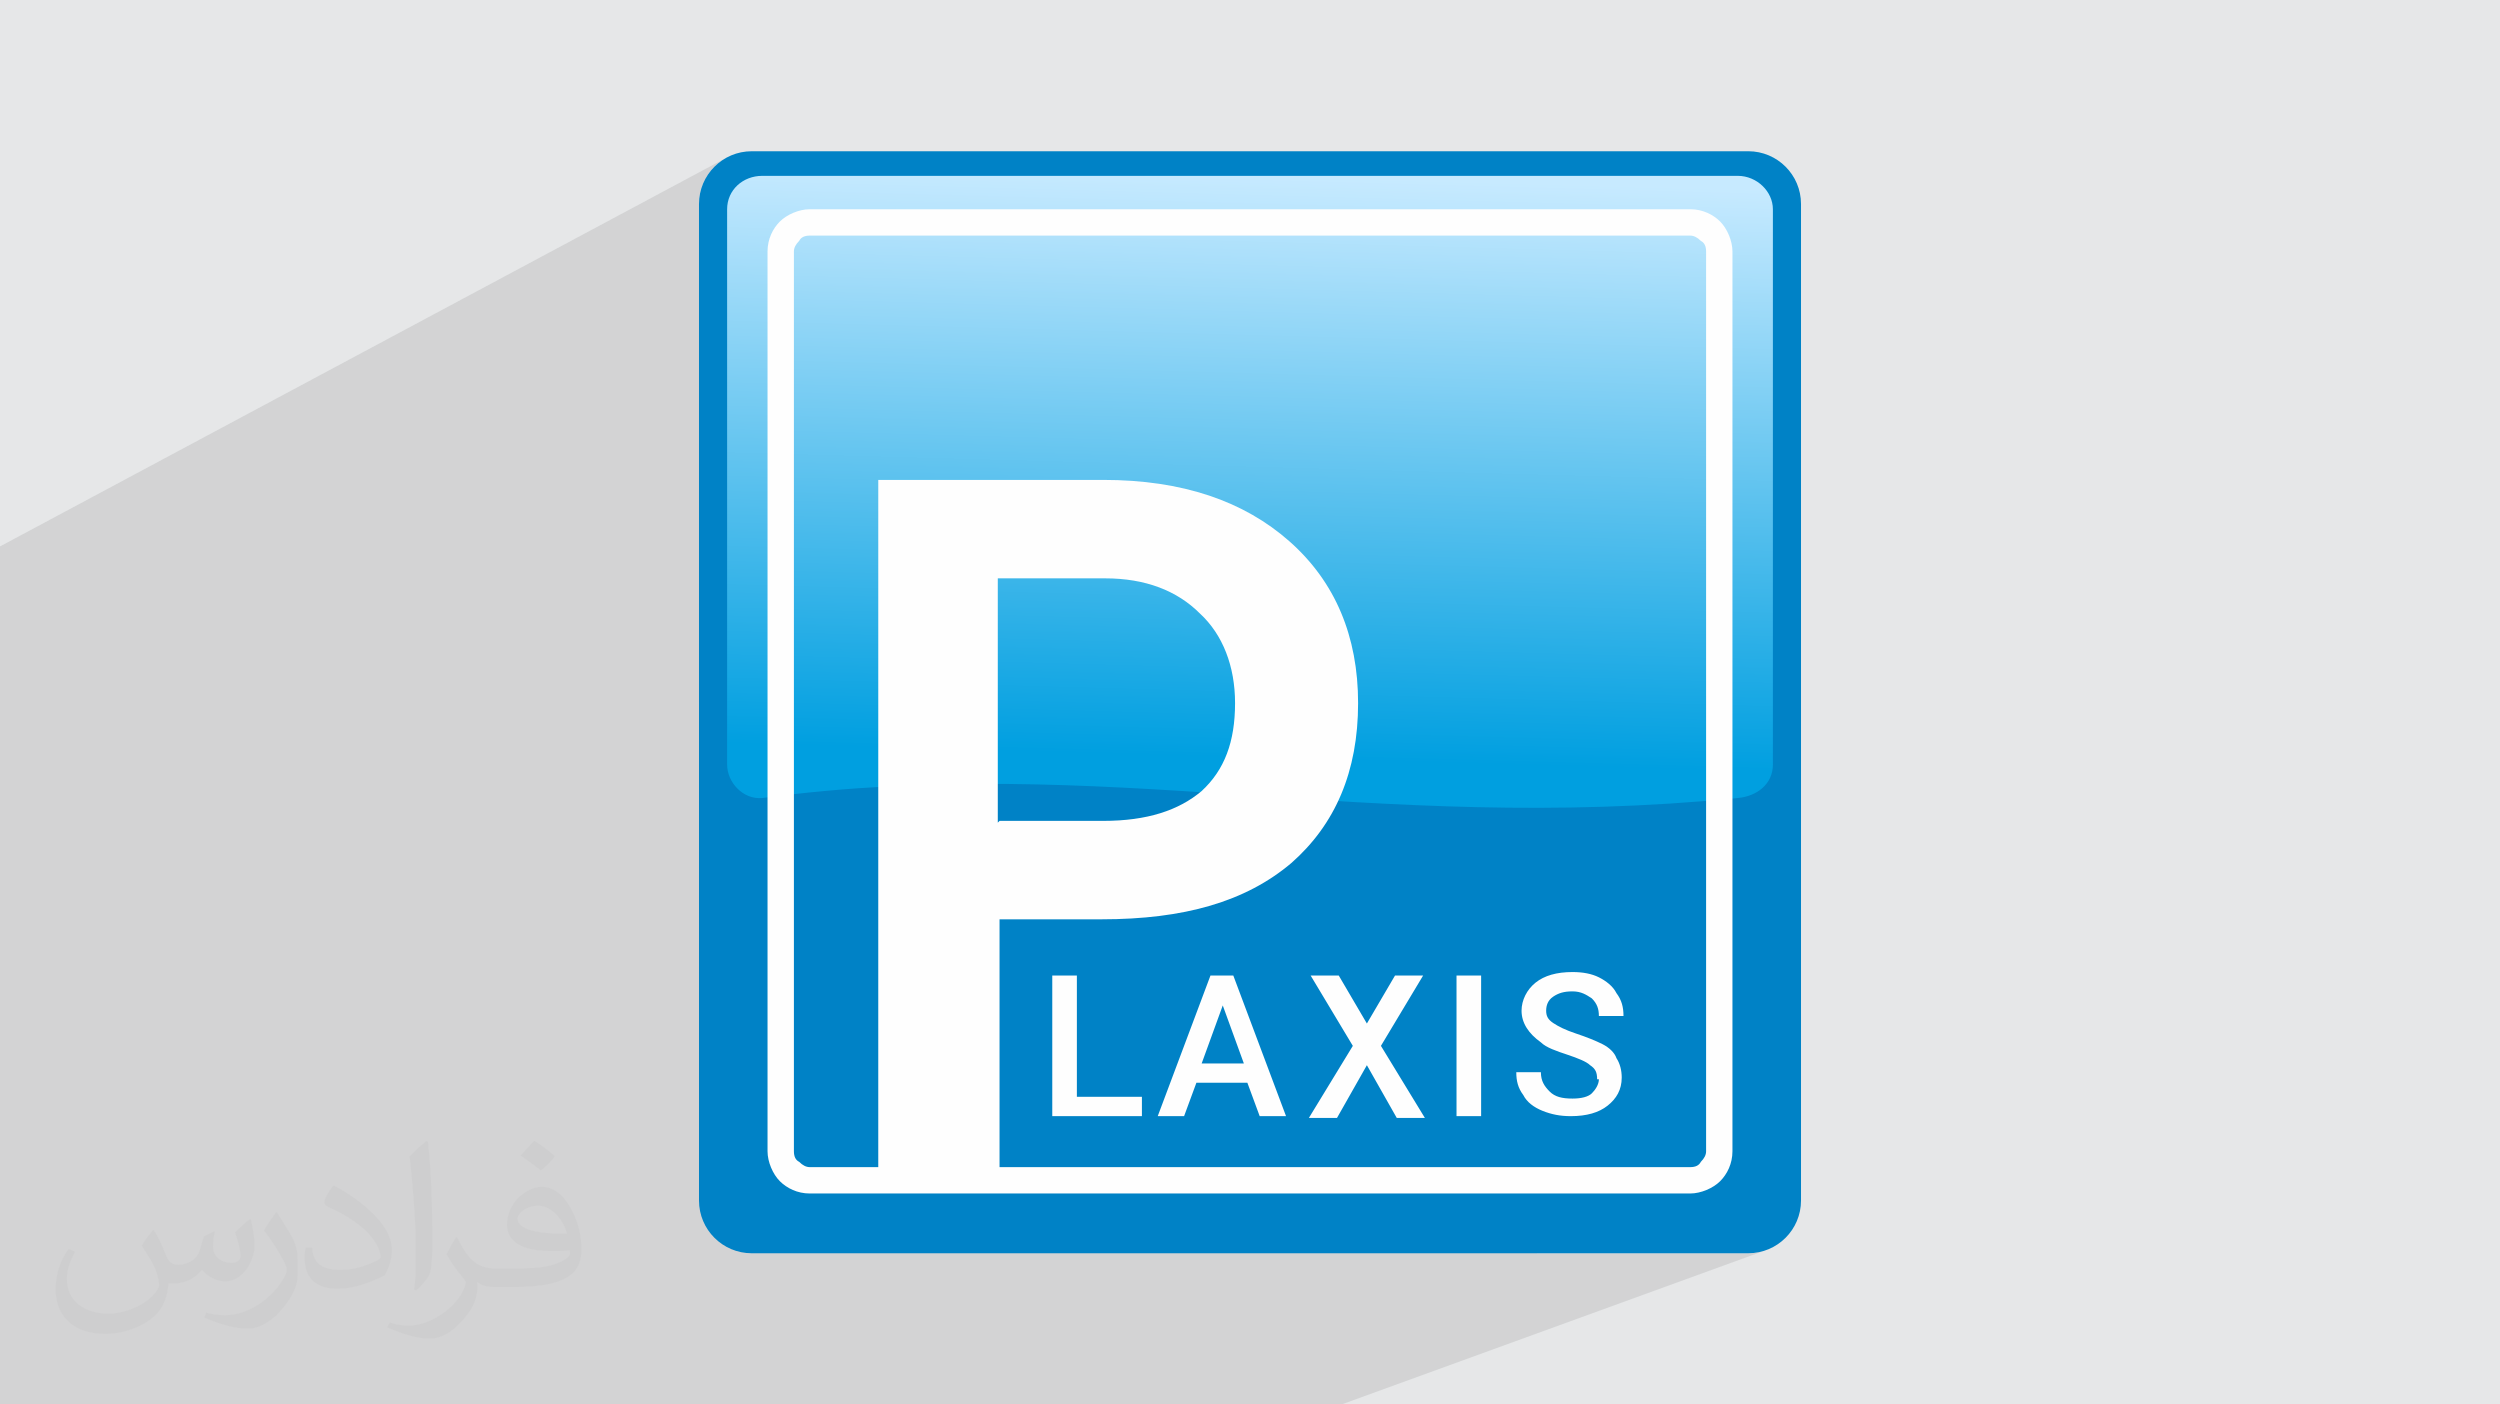
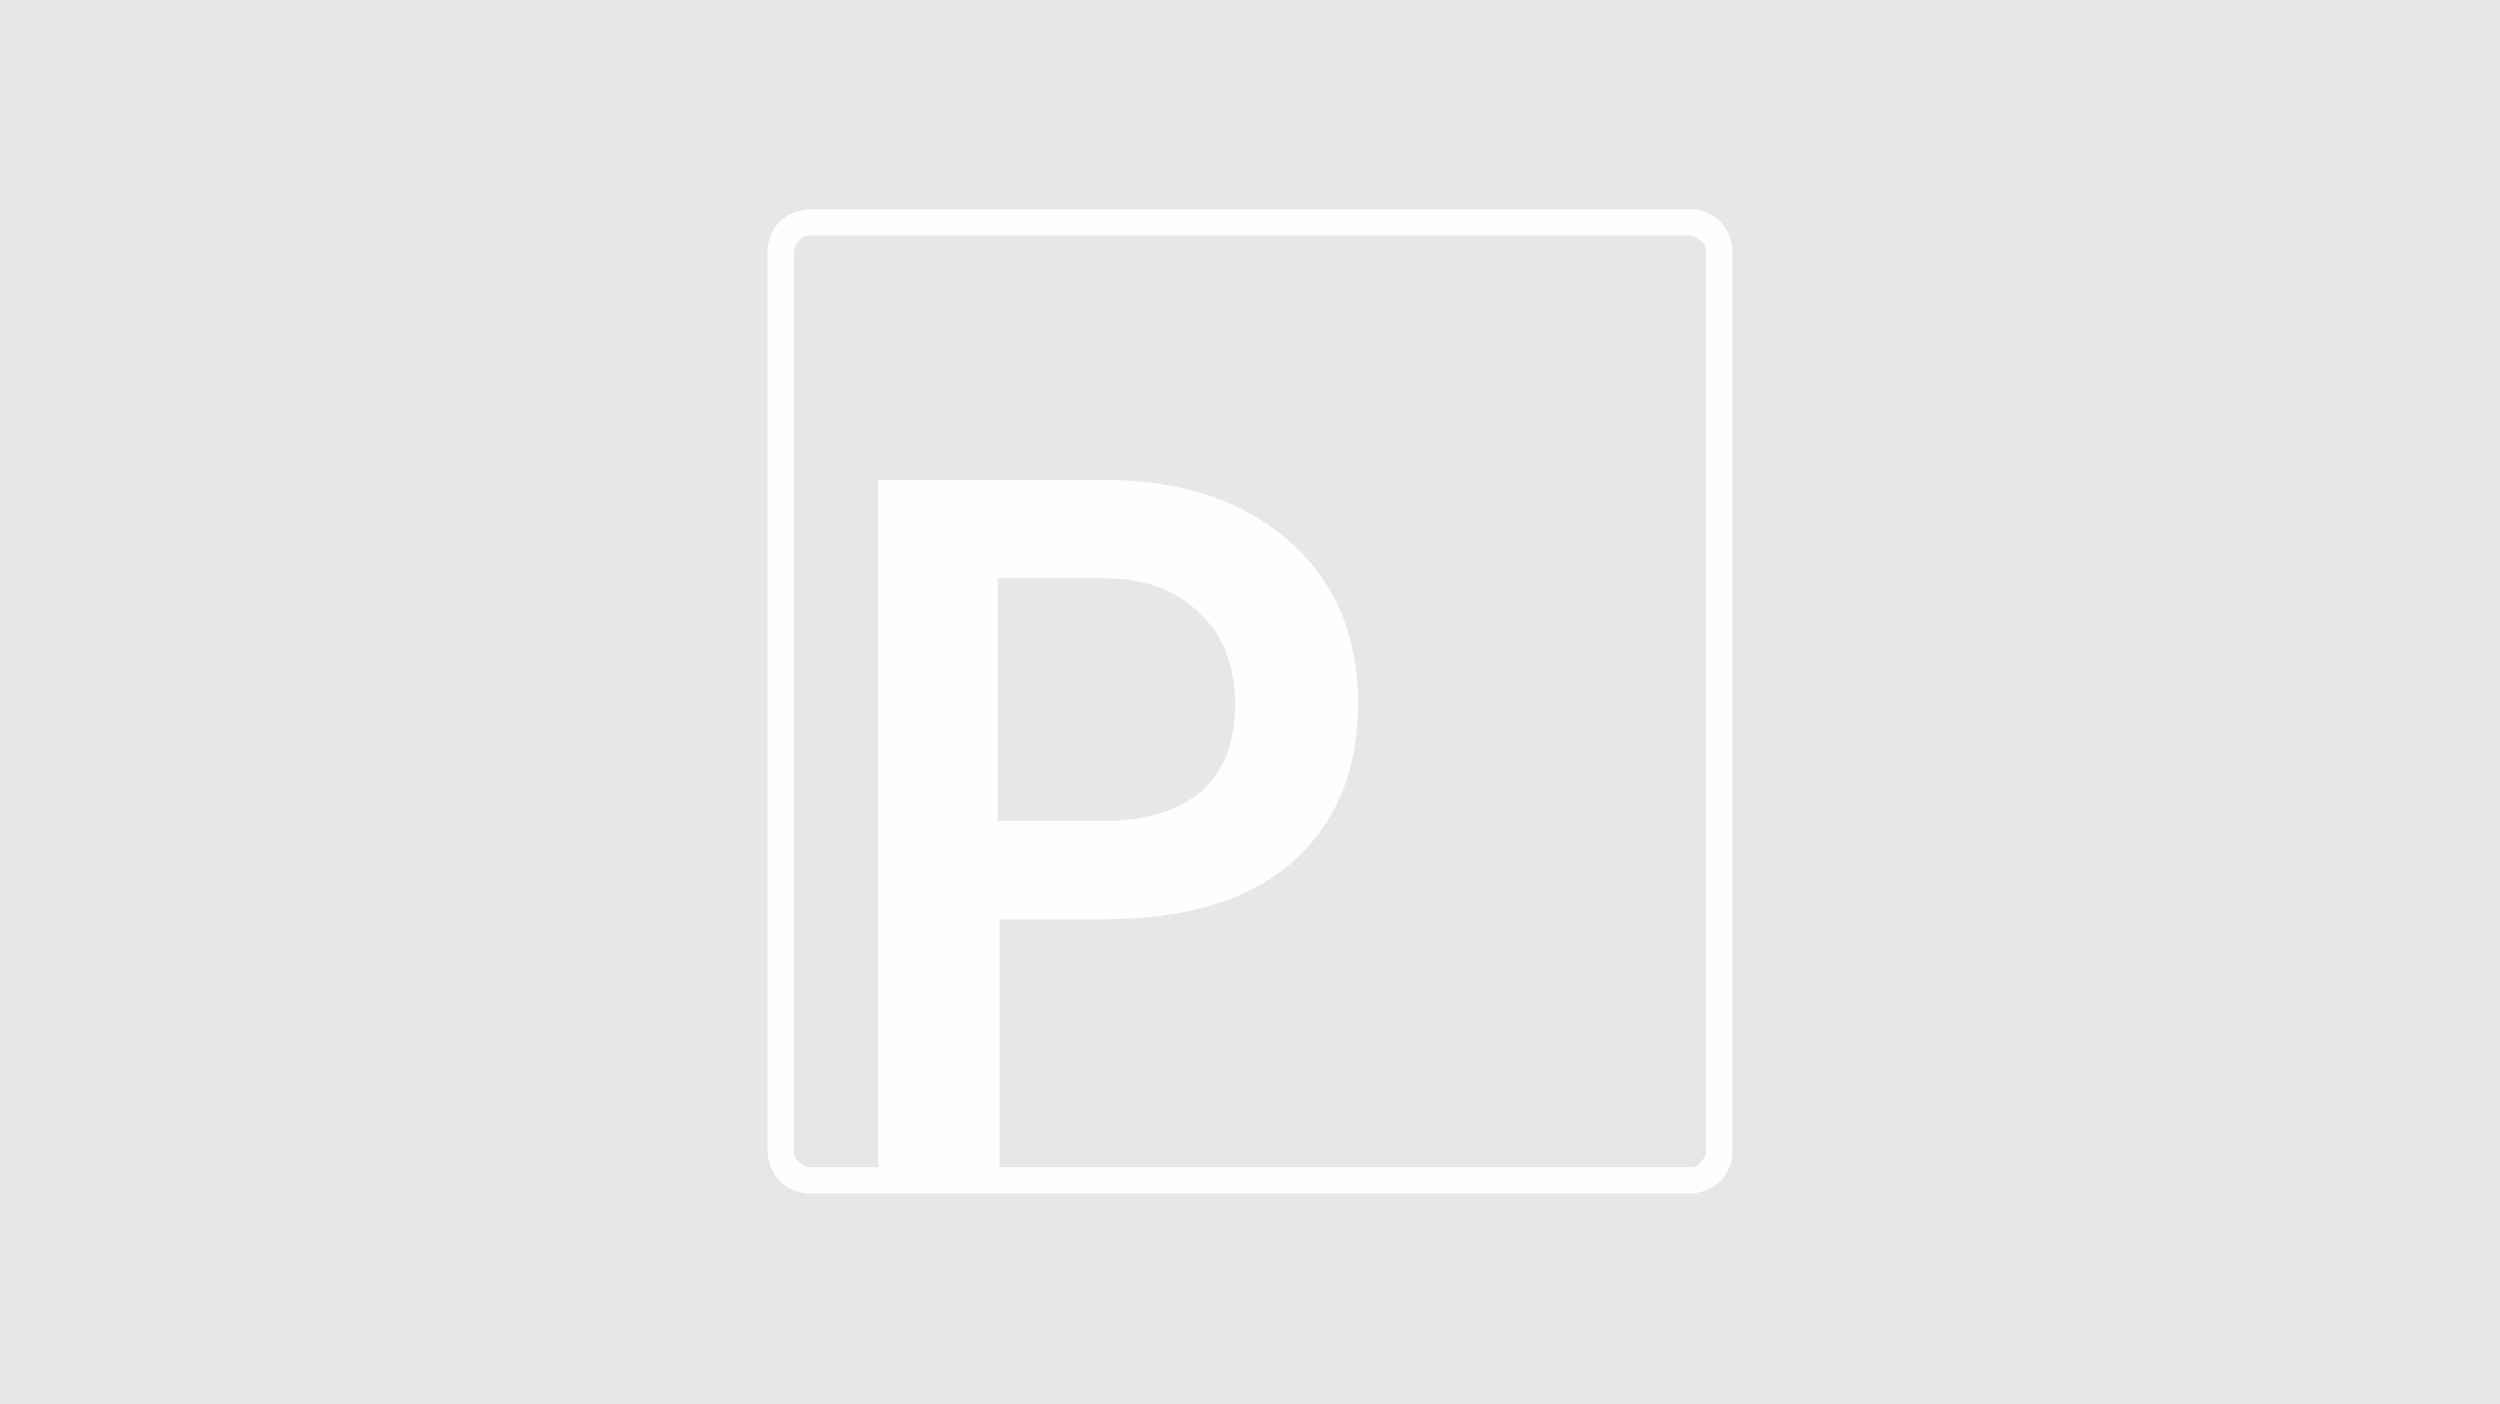
<svg xmlns="http://www.w3.org/2000/svg" xml:space="preserve" width="94.192mm" height="52.917mm" version="1.1" style="shape-rendering:geometricPrecision; text-rendering:geometricPrecision; image-rendering:optimizeQuality; fill-rule:evenodd; clip-rule:evenodd" viewBox="0 0 9404.92 5283.66">
  <defs>
    <style type="text/css">
   
    .fil3 {fill:#0082C6}
    .fil0 {fill:#E6E7E8}
    .fil5 {fill:#FEFEFE;fill-rule:nonzero}
    .fil2 {fill:#373435;fill-opacity:0.031}
    .fil1 {fill:#2B2A29;fill-opacity:0.102}
    .fil4 {fill:url(#id0)}
   
  </style>
    <linearGradient id="id0" gradientUnits="userSpaceOnUse" x1="4671.93" y1="2849.67" x2="4731.83" y2="661.03">
      <stop offset="0" style="stop-opacity:1; stop-color:#009FE0" />
      <stop offset="1" style="stop-opacity:1; stop-color:#C7EAFF" />
    </linearGradient>
  </defs>
  <g id="Layer_x0020_1">
    <polygon class="fil0" points="-0,0 9404.92,0 9404.92,5283.66 -0,5283.66 " />
-     <polygon class="fil1" points="852.32,5283.66 804.05,5283.66 779.76,5283.66 752.67,5283.66 696.65,5283.66 676.51,5283.66 231.23,5283.66 149.19,5283.66 140.52,5283.66 -0,5283.66 -0,5230.08 -0,5084.64 -0,4967.72 -0,4907.94 -0,4759.51 -0,4756.22 -0,4003.29 -0,3944.15 -0,3932.07 -0,3893.3 -0,3811.5 -0,3778.19 -0,3420.6 -0,2499.14 -0,2472.5 -0,2466.03 -0,2383.34 -0,2365.51 -0,2183.6 -0,2166.35 -0,2164.72 -0,2079.94 -0,2079.89 -0,2055.62 2733.44,592.91 2717.09,602.85 2701.81,614.27 2687.72,627.07 2674.92,641.16 2663.5,656.43 2663.15,657 2827.96,568.94 2827.99,568.97 2663.11,657.07 2653.55,672.78 2645.2,690.13 2638.53,708.34 2633.63,727.35 2630.62,747.04 2629.59,767.31 2629.59,769.09 2804.73,676.02 2816.29,670.92 2828.42,666.89 2841.07,663.94 2854.16,662.14 2867.63,661.53 6537.32,661.53 6550.79,662.22 6563.88,664.21 6576.53,667.46 6588.67,671.86 6600.22,677.34 6611.12,683.84 6621.31,691.26 6630.71,699.54 6639.26,708.6 6646.89,718.34 6653.54,728.71 6659.12,739.62 6663.58,750.99 6666.86,762.77 6668.86,774.84 6669.55,787.14 6669.55,2876.55 6668.86,2889.86 6666.86,2902.56 6663.58,2914.58 6659.12,2925.93 6653.54,2936.57 6646.89,2946.51 6639.26,2955.71 6630.71,2964.15 6621.31,2971.82 6611.12,2978.69 6600.22,2984.75 6588.67,2989.97 6517.43,3019.29 6517.43,4331.19 6517.2,4339.79 6516.52,4348.23 6515.43,4356.48 6513.92,4364.56 6512.03,4372.44 6509.76,4380.12 6507.15,4387.59 6504.21,4394.83 6500.96,4401.84 6497.42,4408.61 6493.61,4415.13 6489.55,4421.38 6485.24,4427.37 6480.74,4433.07 6476.04,4438.48 6471.15,4443.59 6465.97,4448.47 6460.36,4453.17 6454.36,4457.68 6448.02,4461.97 6441.36,4466.04 6434.43,4469.85 6427.27,4473.4 6419.92,4476.65 6412.41,4479.59 5780.64,4714.69 6576.96,4714.68 6597.24,4713.65 6616.93,4710.65 6635.94,4705.77 5046.45,5283.66 5013.49,5283.66 4251.68,5283.66 4216.08,5283.66 3989.89,5283.66 3978.64,5283.66 3978.63,5283.66 3145.56,5283.66 3127.14,5283.66 2972.92,5283.66 2943.06,5283.66 2925.03,5283.66 2802.04,5283.66 2783.83,5283.66 2736.94,5283.66 2604.61,5283.66 2601.84,5283.66 2566.66,5283.66 2517.66,5283.66 2395.79,5283.66 2386.26,5283.66 2300.16,5283.66 2218.73,5283.66 2177.91,5283.66 2108.19,5283.66 2090.53,5283.66 1995.53,5283.66 1989.02,5283.66 1986.24,5283.66 1946.22,5283.66 1854.42,5283.66 1829.55,5283.66 1803.56,5283.66 1755.14,5283.66 1699.19,5283.66 1687.16,5283.66 1659.69,5283.66 1625.02,5283.66 1609.12,5283.66 1578.91,5283.66 1512.22,5283.66 1511.27,5283.66 1496.88,5283.66 1444.2,5283.66 1426.97,5283.66 1385.52,5283.66 1373.27,5283.66 1367.29,5283.66 1291.77,5283.66 1232.25,5283.66 1220.19,5283.66 1104.29,5283.66 1015.72,5283.66 1010.54,5283.66 959.13,5283.66 885.79,5283.66 " />
-     <path class="fil2" d="M578.49 4627.69c17.95,27.21 29.6,53.36 40.96,82.43 8.45,16.91 12.93,48.09 52.57,48.09 11.61,0 28.28,-3.42 43.06,-11.61 16.63,-8.73 29.32,-21.94 35.94,-42l15.85 -53.36 38.57 -19.02 2.64 2.64c-5.27,20.09 -6.59,39.36 -6.59,54.43 0,44.63 38.57,61.56 69.22,61.56 17.95,0 34.09,-8.73 34.09,-25.11 0,-21.13 -8.98,-57.06 -20.62,-89.29 17.95,-17.95 35.94,-35.94 56.53,-50.47l3.17 1.6c8.98,38.04 14,75.56 14,100.66 0,24.57 -10.83,51.79 -19.81,69.49 -18.49,34.87 -51.25,62.62 -90.87,62.62 -30.1,0 -63.65,-15.07 -86.66,-43.06l-1.32 0c-21.66,26.96 -55.22,51.25 -108.86,51.25l-16.63 0c-2.64,35.41 -10.29,60.49 -21.94,82.95 -31.95,62.34 -126.81,106.47 -216.1,106.47 -124.17,0 -186.51,-71.59 -186.51,-166.96 0,-58.91 19.27,-113.6 48.88,-152.42l24.29 10.04c-18.49,35.41 -30.91,68.68 -30.91,101.45 0,89.29 72.66,131.83 156.4,131.83 77.68,0 173.83,-49.41 191.28,-106.72 -6.59,-62.62 -30.1,-91.93 -66.04,-148.99 10.83,-19.02 24.83,-38.04 42.28,-58.38l3.17 0 0 0 0 0 -0.02 -0.09zm1432.13 -336.04c26.15,16.39 51.79,35.66 76.87,57.85 -14,19.81 -31.45,37.79 -53.11,53.64 -25.11,-20.34 -50.19,-37.79 -75.84,-56.27 17.42,-19.55 34.62,-38.29 52.04,-55.22l0 0 0 0 0 0 0 0 0 0 0.03 0zm13.47 244.11c-42.28,0 -76.87,27.75 -76.87,48.34 0,44.13 84.53,57.85 185.72,57.31 -12.68,-51.79 -57.06,-105.68 -108.86,-105.68l0.01 0.03zm-94.86 236.19c54.96,0 103.04,-1.6 139.74,-10.83 40.96,-10.29 75.56,-30.91 75.56,-45.17 0,-3.7 0,-8.19 -1.32,-11.89 -22.98,2.11 -49.41,2.11 -72.38,2.11 -74.49,0 -131.55,-16.91 -154.02,-58.66 -5.55,-11.61 -9.51,-24.57 -9.51,-39.36 0,-40.43 17.42,-79.79 48.09,-107 25.61,-22.45 53.89,-36.44 82.67,-36.44 52.04,0 93.51,41.75 122.57,107.54 15.85,35.94 26.68,77.4 26.68,129.72 0,34.87 -9.51,64.19 -31.17,85.85 -40.43,39.11 -114.92,53.89 -229.04,53.89l-51.79 0 0 0 -13.47 0c-28.28,0 -48.62,-5.02 -64.72,-17.42l-2.64 0c0.79,6.59 1.32,12.93 1.32,19.02 0,25.61 -8.45,58.38 -25.61,84.53 -50.72,75.3 -105.68,108.04 -153.24,108.04 -48.09,0 -107,-18.49 -160.11,-42.54l9.51 -18.49c17.17,7.13 40.96,11.89 73.7,11.89 85.85,0 198.66,-82.43 212.66,-163 -3.17,-6.59 -8.98,-15.32 -17.17,-24.57 -25.11,-29.85 -40.96,-54.68 -55.75,-80.83 12.68,-25.11 24.29,-45.17 35.13,-63.4l4.49 -0.53c36.72,74.77 69.99,117.55 144.23,117.55l11.61 0 0 0 53.89 0 0 0 0 0 0 0 0 0 0 0 0.09 0.01zm-371.98 79c6.34,-34.34 6.87,-72.91 6.87,-108.86l0 -53.36c0,-99.6 -12.68,-244.36 -22.98,-338.68 17.95,-19.27 43.06,-42 62.87,-57.31l5.81 1.6c13.47,118.62 16.63,256 16.63,383.06 0,33.3 -1.32,65.79 -4.49,89.55 -1.85,30.1 -19.27,52.83 -56.53,87.7l-8.19 -3.7zm-382.8 -157.19c1.85,46.77 24.83,83.49 105.15,83.49 49.93,0 92.19,-12.93 138.96,-35.13 8.45,-3.7 12.93,-8.73 12.93,-12.93 0,-29.32 -22.45,-68.15 -60.23,-103.55 -36.72,-33.3 -85.34,-62.62 -130.76,-82.18 -15.6,-6.59 -20.62,-13.47 -20.62,-20.09 0,-13.47 17.95,-41.75 32.77,-62.09l5.02 -0.53c52.04,27.21 110.17,67.64 153.24,112.53 39.11,41.47 63.4,83.49 63.4,129.19 0,33.81 -10.29,65.51 -26.96,95.11 -57.06,28.79 -117.83,50.72 -178.06,50.72 -73.17,0 -123.1,-34.34 -123.1,-114.92 0,-8.73 0,-22.19 3.17,-39.64l25.11 0 0 0 0 0 0 0 0 0 0 0 -0.02 0zm-132.37 -132.9l45.45 73.45c16.63,27.21 32.23,56.81 32.23,103.55l0 59.7c0,48.34 -30.91,100.13 -80.83,151.38 -39.11,34.62 -73.7,49.41 -105.68,49.41 -47.55,0 -101.98,-14.79 -164.85,-41.75l7.13 -18.49c19.81,5.27 42.79,9.77 71.06,9.77 90.36,-0.53 182.8,-66.57 225.08,-147.15 5.02,-9.26 6.87,-17.95 6.87,-24.04 0,-9.26 -5.02,-19.55 -8.98,-28.79 -22.98,-43.31 -48.62,-82.95 -76.87,-119.68 14.79,-23.25 29.6,-45.7 45.7,-67.9l3.7 0.53 0 0 0 0 0 0 0 0 0 0 -0.02 0.01z" />
    <g id="_2916676134640">
-       <path class="fil3" d="M2827.96 568.94l3749 0c109.53,0.03 198.37,88.87 198.37,198.4l0 3749c0,109.5 -88.84,198.34 -198.37,198.34l-3749 0.03c-109.5,-0.03 -198.34,-88.87 -198.34,-198.34l-0.03 -3749.06c0.03,-109.5 88.87,-198.34 198.4,-198.34l-0.03 -0.03z" />
-       <path class="fil4" d="M2867.63 661.53l3669.69 0c72.73,0 132.23,59.5 132.23,125.61l0 2089.41c0,72.73 -59.5,119.01 -132.23,125.62 -1395.15,138.84 -2380.34,-171.93 -3669.69,0 -72.73,6.61 -132.23,-59.51 -132.23,-125.62l0 -2089.41c0,-72.72 59.5,-125.61 132.23,-125.61z" />
      <path class="fil5" d="M3046.14 787.14l3312.62 0c46.28,0 85.95,19.84 112.39,46.28 26.45,26.45 46.28,72.73 46.28,112.4l0 3385.37c0,46.28 -19.83,85.95 -46.28,112.4 -26.44,26.44 -72.72,46.28 -112.39,46.28l-3312.62 0c-46.28,0 -85.95,-19.84 -112.4,-46.28 -26.44,-26.45 -46.28,-72.73 -46.28,-112.4l0 -3385.37c0,-46.28 19.84,-85.95 46.28,-112.4 26.45,-26.44 72.73,-46.28 112.4,-46.28zm3312.65 99.18l-3312.63 0c-19.83,0 -33.05,6.61 -39.66,19.83 -13.23,13.22 -19.84,26.45 -19.84,39.67l0 3385.37c0,19.84 6.61,33.06 19.84,39.67 13.22,13.22 26.44,19.84 39.66,19.84l3312.63 0c19.83,0 33.05,-6.62 39.66,-19.84 13.23,-13.22 19.84,-26.44 19.84,-39.67l0 -3385.37c0,-19.83 -6.61,-33.06 -19.84,-39.67 -13.22,-13.22 -26.44,-19.83 -39.66,-19.83z" />
      <path class="fil5" d="M3760.25 3458.4l0 978.58 -456.24 0 0 -2631.6 846.35 0c297.54,0 528.97,79.34 700.86,231.43 171.93,152.09 257.88,357.04 257.88,608.3 0,257.88 -85.95,456.25 -251.26,601.7 -171.93,145.45 -403.33,211.59 -714.09,211.59l-383.5 0zm0 -370.27l390.11 0c165.31,0 284.32,-39.67 370.27,-112.39 85.94,-79.34 125.61,-185.15 125.61,-330.6 0,-138.84 -46.28,-257.87 -132.23,-337.21 -85.94,-85.95 -204.98,-132.23 -357.04,-132.23l-403.33 0 0 919.07 6.61 -6.64z" />
-       <path class="fil5" d="M4051.19 4126.24l244.65 0 0 72.72 -337.22 0 0 -528.97 92.57 0 0 456.25zm654.58 -52.92l-204.98 0 -46.28 125.62 -99.17 0 198.37 -528.97 85.95 0 198.37 528.97 -99.17 0 -46.28 -125.62 13.19 0zm-178.53 -72.73l152.09 0 -79.34 -218.2 -79.34 218.2 6.59 0zm608.3 -138.84l112.4 -191.76 105.78 0 -158.7 264.49 165.31 271.1 -105.78 0 -112.39 -198.38 -112.4 198.38 -105.78 0 165.31 -271.1 -158.7 -264.49 105.78 0 112.4 191.76 -13.23 0zm436.41 337.21l-92.56 0 0 -528.97 92.56 0 0 528.97zm436.39 -138.86c0,-26.45 -6.62,-39.67 -26.45,-52.9 -13.22,-13.22 -46.28,-26.44 -85.95,-39.66 -39.67,-13.23 -79.34,-26.45 -99.17,-46.28 -46.28,-33.06 -72.73,-72.73 -72.73,-119.01 0,-39.67 19.84,-79.34 52.89,-105.78 33.06,-26.45 79.34,-39.67 138.85,-39.67 39.66,0 72.72,6.61 99.17,19.83 26.44,13.22 52.89,33.06 66.11,59.5 19.84,26.45 26.45,52.9 26.45,85.95l-92.56 0c0,-26.44 -6.61,-46.28 -26.45,-66.11 -19.83,-13.22 -39.67,-26.45 -72.72,-26.45 -33.06,0 -52.9,6.61 -72.73,19.84 -19.84,13.22 -26.45,33.06 -26.45,52.89 0,19.83 6.61,33.06 26.45,46.28 19.83,13.22 46.28,26.45 85.95,39.67 39.67,13.22 72.72,26.44 99.17,39.67 26.45,13.22 46.28,33.05 52.89,52.89 13.22,19.83 19.84,46.28 19.84,72.73 0,46.28 -19.84,79.33 -52.9,105.78 -33.05,26.44 -79.33,39.67 -138.84,39.67 -39.67,0 -72.72,-6.61 -105.78,-19.84 -33.06,-13.22 -59.5,-33.05 -72.73,-59.5 -19.83,-26.45 -26.44,-52.89 -26.44,-85.95l92.56 0c0,33.06 13.22,52.89 33.06,72.73 19.83,19.83 46.28,26.44 85.95,26.44 33.05,0 59.5,-6.61 72.72,-19.83 13.22,-13.22 26.45,-33.06 26.45,-52.89l-6.61 0z" />
    </g>
  </g>
</svg>